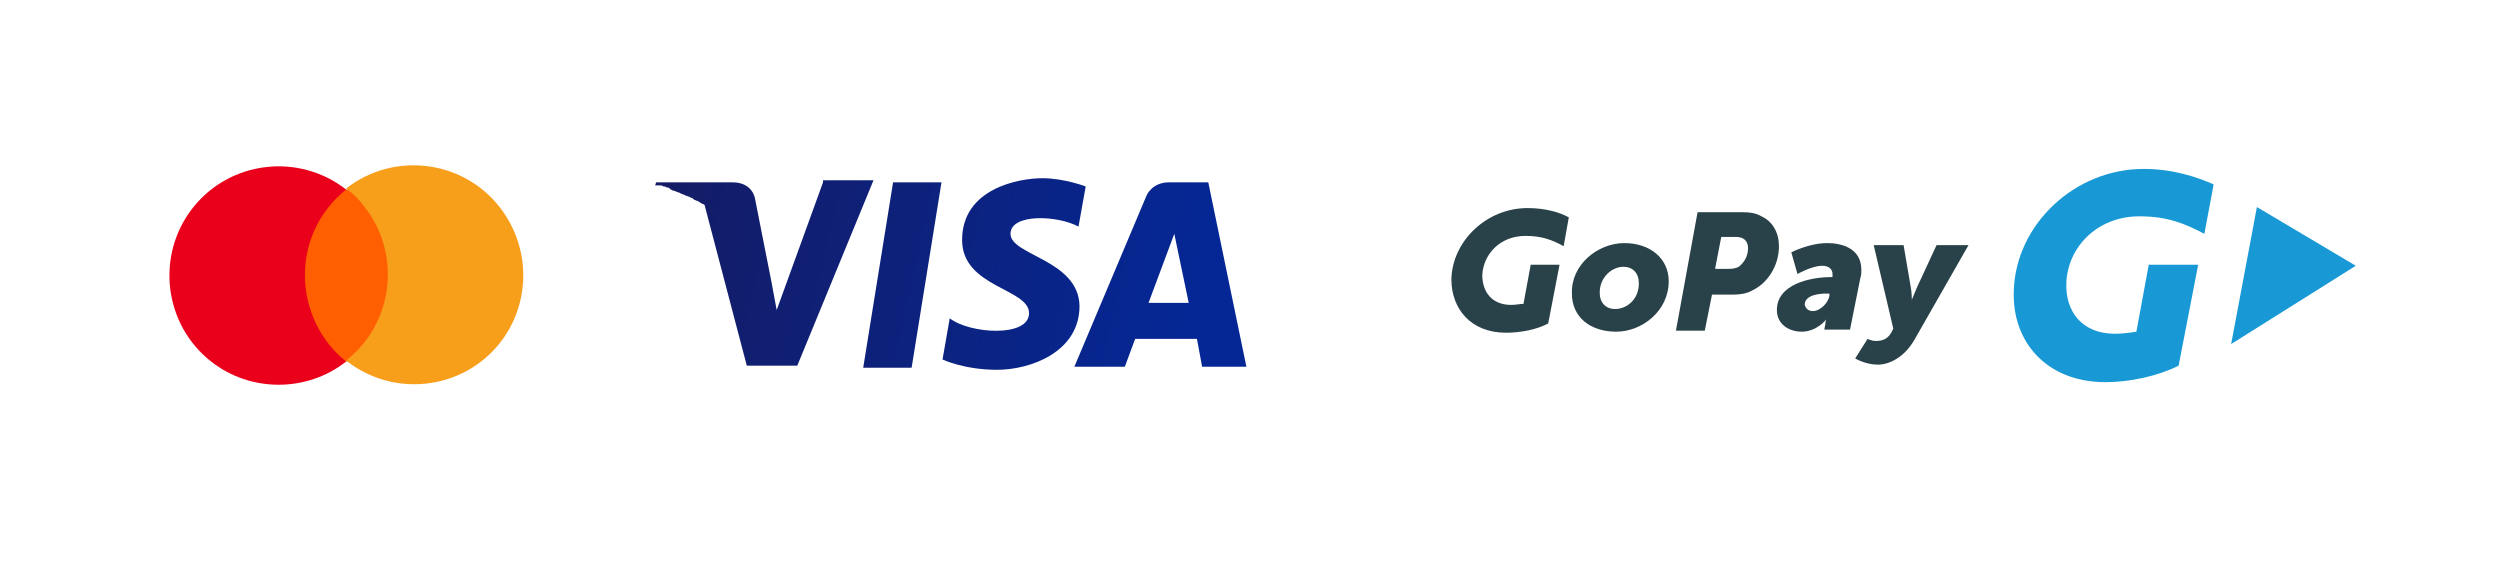
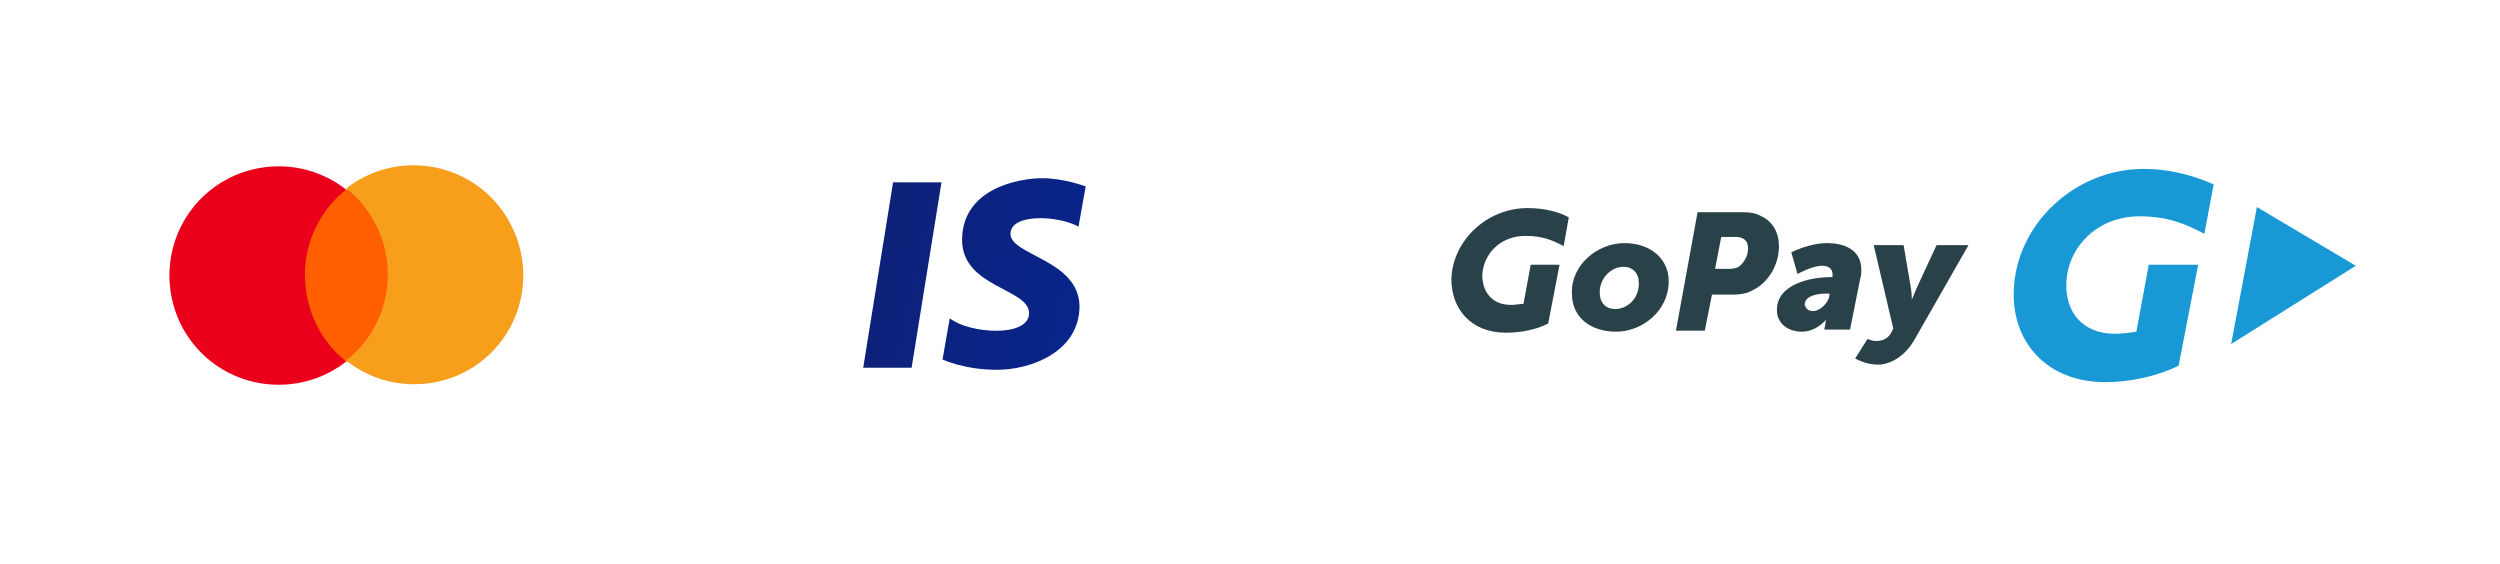
<svg xmlns="http://www.w3.org/2000/svg" version="1.1" id="Vrstva_1" x="0px" y="0px" viewBox="0 0 242.7 54.8" style="enable-background:new 0 0 242.7 54.8;" xml:space="preserve">
  <style type="text/css">
	.st0{fill:url(#SVGID_1_);}
	.st1{fill:url(#SVGID_2_);}
	.st2{fill:url(#SVGID_3_);}
	.st3{fill:url(#SVGID_4_);}
	.st4{fill:#FF5F00;}
	.st5{fill:#EB001B;}
	.st6{fill:#F79E1B;}
	.st7{fill:#1899D6;}
	.st8{fill:#294148;}
</style>
  <g>
    <g>
      <linearGradient id="SVGID_1_" gradientUnits="userSpaceOnUse" x1="52.538" y1="37.159" x2="115.08" y2="23.141" gradientTransform="matrix(1 0 0 -1 0 56)">
        <stop offset="0" style="stop-color:#171A5B" />
        <stop offset="1" style="stop-color:#052795" />
      </linearGradient>
      <polygon class="st0" points="86.7,17.7 83.8,35.7 88.5,35.7 91.4,17.7   " />
      <linearGradient id="SVGID_2_" gradientUnits="userSpaceOnUse" x1="52.152" y1="35.439" x2="114.694" y2="21.421" gradientTransform="matrix(1 0 0 -1 0 56)">
        <stop offset="0" style="stop-color:#171A5B" />
        <stop offset="1" style="stop-color:#052795" />
      </linearGradient>
-       <path class="st1" d="M79.9,17.7l-4.5,12.4l-0.5-2.7l0,0l-1.6-8.1c0,0-0.2-1.6-2.2-1.6h-7.4L63.6,18l0,0l0,0c0,0,0,0,0.1,0    c0,0,0,0,0.1,0h0.1H64h0.1c0.1,0,0.2,0,0.3,0.1h0.1c0.1,0,0.1,0,0.2,0.1h0.1c0.1,0,0.1,0,0.2,0.1c0,0,0.1,0,0.1,0.1    c0.1,0,0.2,0.1,0.2,0.1h0.1c0.2,0.1,0.3,0.1,0.5,0.2c0.1,0,0.1,0,0.2,0.1c0.1,0,0.2,0.1,0.3,0.1c0.1,0,0.1,0.1,0.2,0.1    s0.2,0.1,0.3,0.1c0.1,0,0.1,0.1,0.2,0.1s0.2,0.1,0.3,0.2c0.1,0,0.2,0.1,0.3,0.1c0.2,0.1,0.3,0.2,0.5,0.3c0.1,0,0.2,0.1,0.2,0.1    l4.1,15.6h4.9l7.4-18h-4.9V17.7z" />
      <linearGradient id="SVGID_3_" gradientUnits="userSpaceOnUse" x1="53.658" y1="42.158" x2="116.2" y2="28.14" gradientTransform="matrix(1 0 0 -1 0 56)">
        <stop offset="0" style="stop-color:#171A5B" />
        <stop offset="1" style="stop-color:#052795" />
      </linearGradient>
-       <path class="st2" d="M117.3,17.7h-3.8c-1.7,0-2.2,1.3-2.2,1.3l-7,16.6h4.9l1-2.7h6l0.5,2.7h4.3L117.3,17.7z M111.5,29.4l2.5-6.7    l1.4,6.7C115.4,29.4,111.5,29.4,111.5,29.4z" />
      <linearGradient id="SVGID_4_" gradientUnits="userSpaceOnUse" x1="53.091" y1="39.629" x2="115.625" y2="25.612" gradientTransform="matrix(1 0 0 -1 0 56)">
        <stop offset="0" style="stop-color:#171A5B" />
        <stop offset="1" style="stop-color:#052795" />
      </linearGradient>
      <path class="st3" d="M98.1,22.7c0-2,4.6-1.8,6.6-0.7l0.7-3.9c0,0-2.1-0.8-4.2-0.8c-2.3,0-7.8,1-7.8,6c0,4.6,6.5,4.7,6.5,7.1    s-5.8,2-7.7,0.5l-0.7,4c0,0,2.1,1,5.3,1c3.2,0,8-1.7,8-6.2C104.7,25.2,98.1,24.8,98.1,22.7z" />
    </g>
    <g>
      <rect x="28.6" y="18.4" class="st4" width="10.2" height="16.7" />
      <path class="st5" d="M29.6,26.7c0-3.3,1.5-6.3,4-8.3c-4.6-3.6-11.3-2.8-14.9,1.8s-2.8,11.3,1.8,14.9c3.8,3,9.3,3,13.1,0    C31.1,33.1,29.6,30,29.6,26.7z" />
      <path class="st6" d="M50.8,26.7c0,5.9-4.7,10.6-10.6,10.6c-2.4,0-4.7-0.8-6.6-2.3c4.6-3.6,5.4-10.3,1.8-14.9    c-0.5-0.7-1.1-1.3-1.8-1.8c4.6-3.6,11.3-2.8,14.9,1.8C50,22,50.8,24.4,50.8,26.7L50.8,26.7z" />
    </g>
  </g>
  <g>
    <path class="st7" d="M204.4,37.1c-5.7,0-9.1-3.9-8.9-8.9c0.2-6.4,5.9-11.8,12.6-11.8c2.9,0,5.2,0.8,6.8,1.5l-0.9,4.8   c-1.9-1-3.6-1.7-6.3-1.7c-4.2,0-7,3.1-7.1,6.5c-0.1,2.7,1.5,4.9,4.7,4.9c0.7,0,1.5-0.1,2.1-0.2l1.2-6.5h4.8l-1.9,9.8   C209.5,36.5,206.8,37.1,204.4,37.1" />
    <polygon class="st7" points="228.7,25.8 219.1,20.1 216.6,33.4  " />
    <path class="st8" d="M157.7,23.6c2.5,0,4.3,1.5,4.3,3.7c0,2.9-2.6,4.9-5.1,4.9s-4.3-1.4-4.3-3.7C152.5,25.7,155.1,23.6,157.7,23.6    M156.8,30c1.1,0,2.3-0.9,2.3-2.5c0-1-0.6-1.6-1.5-1.6c-1.1,0-2.3,1-2.3,2.5C155.3,29.4,155.9,30,156.8,30" />
    <path class="st8" d="M164.8,20.6h4.4c0.7,0,1.3,0.1,1.8,0.4c1.1,0.5,1.7,1.6,1.7,2.9c0,1.9-1.1,3.6-2.6,4.3   c-0.5,0.3-1.2,0.4-1.8,0.4h-2.1l-0.7,3.5h-2.8L164.8,20.6z M167.9,26.1c0.4,0,0.7-0.1,0.9-0.2c0.5-0.4,0.9-1,0.9-1.8   c0-0.7-0.4-1.1-1.2-1.1h-1.4l-0.6,3.1H167.9z" />
    <path class="st8" d="M177.8,26.9h0.1c0-0.1,0-0.3,0-0.3c0-0.5-0.4-0.8-1-0.8c-1,0-2.4,0.8-2.4,0.8l-0.6-2.1c0,0,1.7-0.9,3.5-0.9   c1.4,0,3.3,0.5,3.3,2.6c0,0.2,0,0.5-0.1,0.8l-1,5h-2.5l0.1-0.5c0-0.3,0.1-0.5,0.1-0.5l0,0c0,0-0.9,1.2-2.4,1.2   c-1.2,0-2.4-0.7-2.4-2.1C172.5,27.6,175.7,26.9,177.8,26.9 M176,30.2c0.7,0,1.5-0.8,1.6-1.5v-0.2h-0.3c-0.6,0-2.1,0.1-2.1,1.1   C175.3,29.9,175.5,30.2,176,30.2" />
    <path class="st8" d="M182.1,33.1c0.5,0,1.1-0.1,1.5-0.8l0.2-0.4l-1.9-8.1h2.9l0.7,4.1c0.1,0.5,0.1,1.2,0.1,1.2l0,0   c0,0,0.3-0.7,0.5-1.2l1.9-4.1h3.1l-5.2,9.1c-1,1.8-2.5,2.5-3.6,2.5c-1.2,0-2.2-0.6-2.2-0.6l1.2-1.9   C181.3,32.9,181.7,33.1,182.1,33.1" />
    <path class="st8" d="M146.2,32.3c-3.4,0-5.3-2.3-5.3-5.2c0.1-3.7,3.4-6.9,7.4-6.9c1.7,0,3.1,0.4,4,0.9l-0.5,2.8   c-1.1-0.6-2.1-1-3.7-1c-2.5,0-4.1,1.8-4.2,3.8c0,1.6,0.9,2.9,2.8,2.9c0.4,0,0.9-0.1,1.2-0.1l0.7-3.8h2.8l-1.1,5.7   C149.2,32,147.6,32.3,146.2,32.3" />
  </g>
</svg>